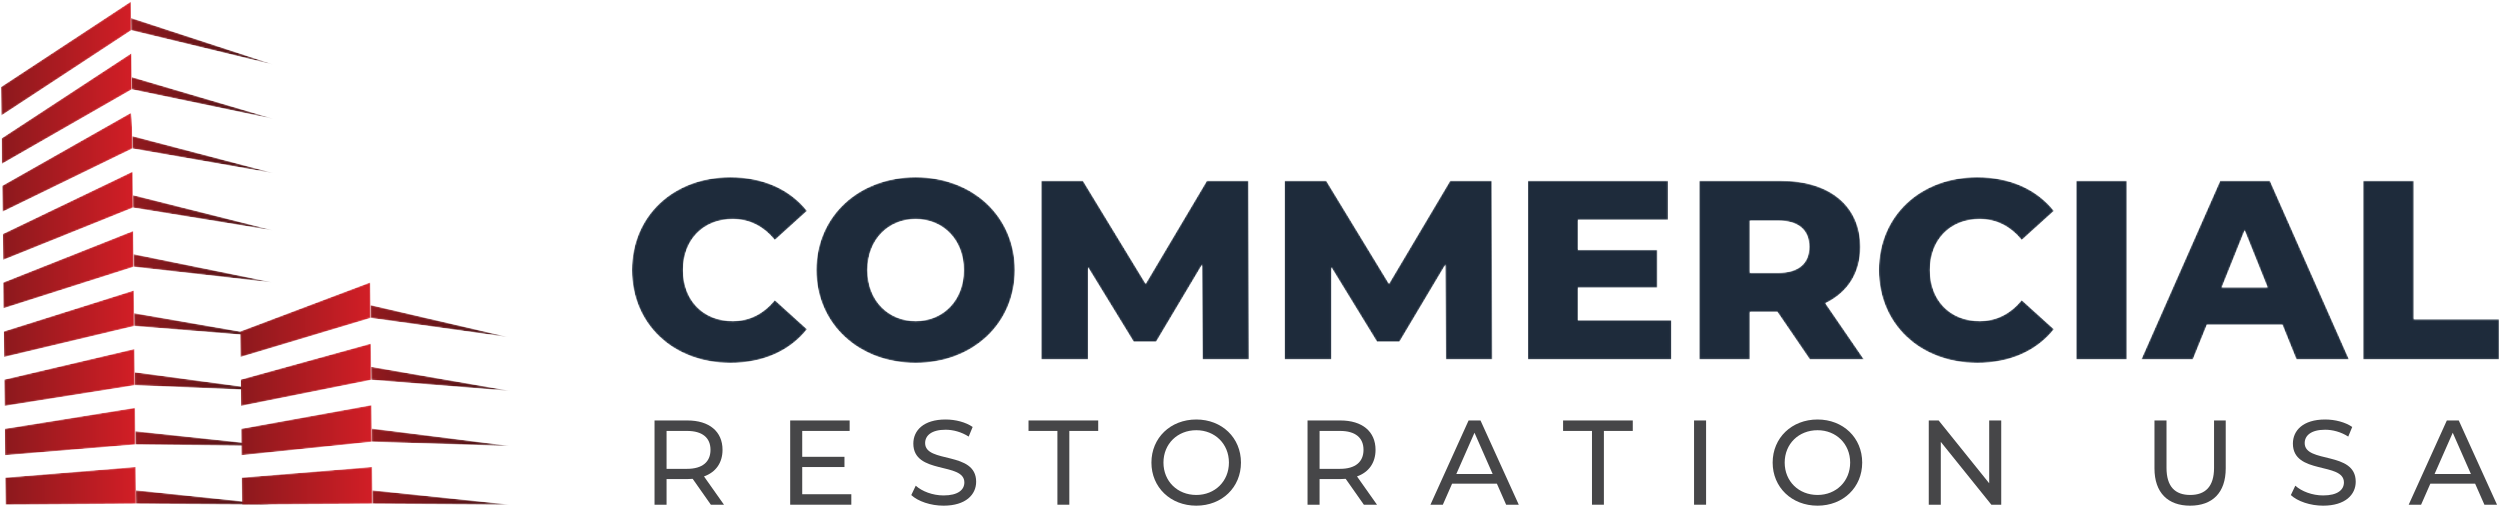
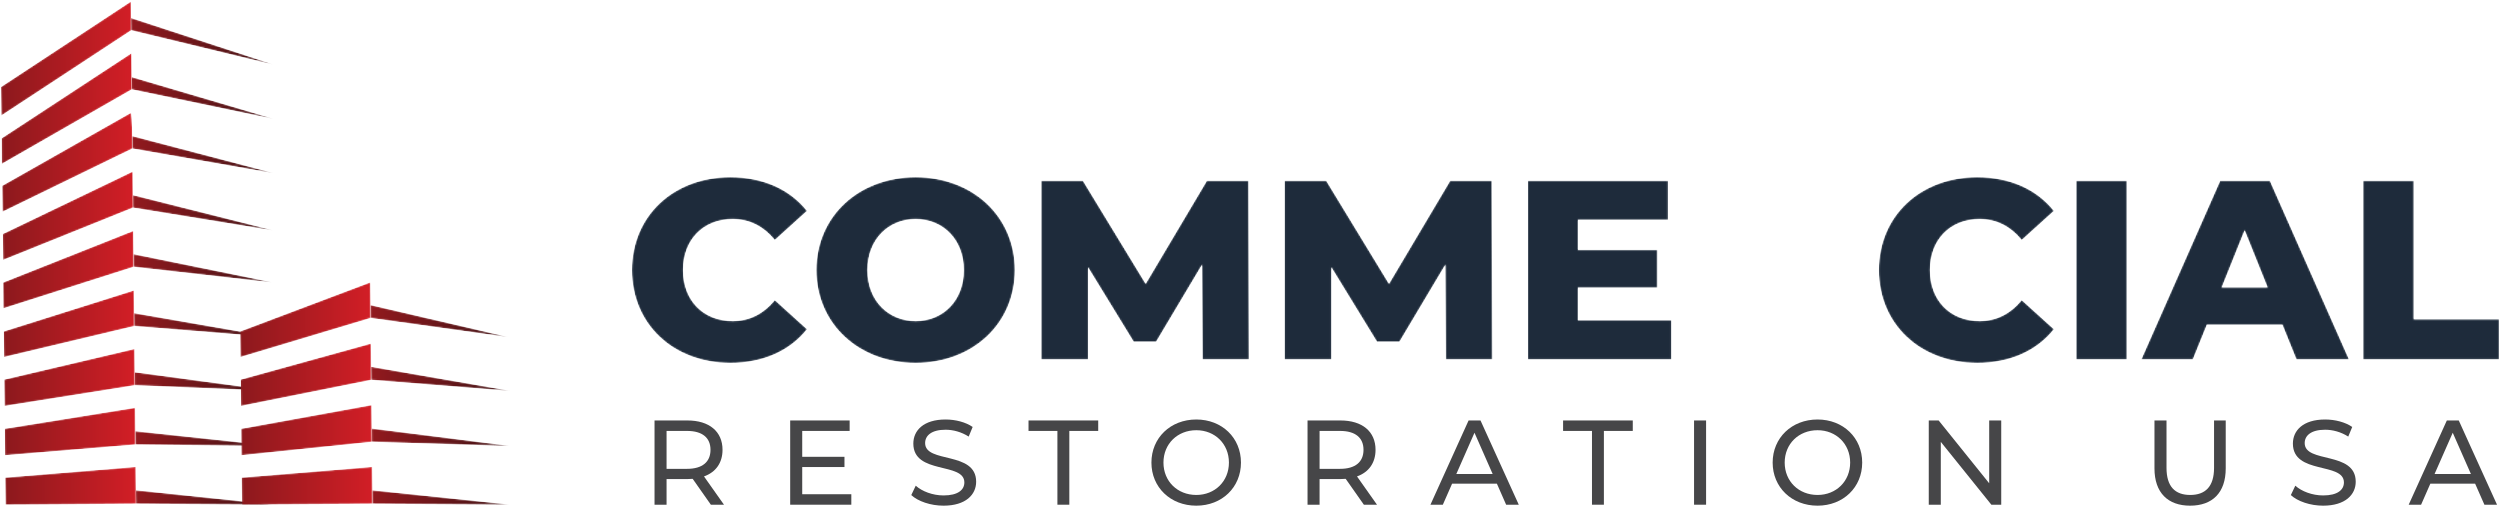
<svg xmlns="http://www.w3.org/2000/svg" xmlns:xlink="http://www.w3.org/1999/xlink" width="1656px" height="336px" viewBox="0 0 1656 336" version="1.1">
  <title>crusa-logo</title>
  <defs>
    <path d="M0.113,61.511 C0.113,97.495 27.653,123.004 65.156,123.004 C86.949,123.004 104.521,115.065 116.008,100.705 L94.721,81.445 C87.289,90.399 78.165,95.299 66.848,95.299 C47.417,95.299 33.903,81.784 33.903,61.511 C33.903,41.237 47.417,27.721 66.848,27.721 C78.165,27.721 87.289,32.621 94.721,41.575 L116.008,22.316 C104.521,7.955 86.949,0.015 65.156,0.015 C27.653,0.015 0.113,25.525 0.113,61.511 Z" id="path-1" />
    <linearGradient x1="50.001%" y1="-154.734%" x2="50.001%" y2="181.951%" id="linearGradient-3">
      <stop stop-color="#1E2B3B" offset="0%" />
      <stop stop-color="#1E2B3B" offset="100%" />
    </linearGradient>
    <path d="M97.775,61.511 C97.775,81.952 83.751,95.299 65.843,95.299 C47.936,95.299 33.912,81.952 33.912,61.511 C33.912,41.068 47.936,27.721 65.843,27.721 C83.751,27.721 97.775,41.068 97.775,61.511 Z M0.124,61.511 C0.124,96.987 28,123.004 65.843,123.004 C103.687,123.004 131.56,96.987 131.56,61.511 C131.56,26.033 103.687,0.015 65.843,0.015 C28,0.015 0.124,26.033 0.124,61.511 Z" id="path-4" />
    <linearGradient x1="49.999%" y1="-154.734%" x2="49.999%" y2="181.951%" id="linearGradient-6">
      <stop stop-color="#1E2B3B" offset="0%" />
      <stop stop-color="#1E2B3B" offset="100%" />
    </linearGradient>
    <polygon id="path-7" points="106.833 0.113 106.496 62.791 76.085 11.771 61.219 11.771 30.98 61.101 30.98 0.113 0.063 0.113 0.063 118.372 27.6 118.372 69.159 50.12 109.705 118.372 137.241 118.372 137.579 0.113" />
    <linearGradient x1="50%" y1="-162.924%" x2="50%" y2="187.229%" id="linearGradient-9">
      <stop stop-color="#1E2B3B" offset="0%" />
      <stop stop-color="#1E2B3B" offset="100%" />
    </linearGradient>
    <polygon id="path-10" points="106.803 0.113 106.463 62.791 76.055 11.771 61.188 11.771 30.948 61.101 30.948 0.113 0.032 0.113 0.032 118.372 27.568 118.372 69.128 50.12 109.675 118.372 137.211 118.372 137.551 0.113" />
    <linearGradient x1="50%" y1="-162.924%" x2="50%" y2="187.229%" id="linearGradient-12">
      <stop stop-color="#1E2B3B" offset="0%" />
      <stop stop-color="#1E2B3B" offset="100%" />
    </linearGradient>
    <polygon id="path-13" points="94.945 25.961 94.945 0.113 0.001 0.113 0.001 118.372 92.748 118.372 92.748 92.524 33.112 92.524 33.112 72.589 85.653 72.589 85.653 47.587 33.112 47.587 33.112 25.961" />
    <linearGradient x1="50%" y1="-162.924%" x2="50%" y2="187.229%" id="linearGradient-15">
      <stop stop-color="#1E2B3B" offset="0%" />
      <stop stop-color="#1E2B3B" offset="100%" />
    </linearGradient>
-     <path d="M52.095,92.017 L33.513,92.017 L33.513,57.384 L52.095,57.384 C65.951,57.384 72.876,63.804 72.876,74.616 C72.876,85.597 65.951,92.017 52.095,92.017 Z M51.759,31.536 L33.513,31.536 L33.513,0.113 L0.063,0.113 L0.063,118.372 L54.124,118.372 C86.387,118.372 106.667,101.647 106.667,74.616 C106.667,57.216 98.213,44.377 83.52,37.28 L109.027,0.113 L73.213,0.113 L51.759,31.536 Z" id="path-16" />
    <linearGradient x1="50.001%" y1="-162.924%" x2="50.001%" y2="187.229%" id="linearGradient-18">
      <stop stop-color="#1E2B3B" offset="0%" />
      <stop stop-color="#1E2B3B" offset="100%" />
    </linearGradient>
    <path d="M0.067,61.511 C0.067,97.495 27.6,123.004 65.107,123.004 C86.893,123.004 104.467,115.065 115.96,100.705 L94.667,81.445 C87.24,90.399 78.107,95.299 66.8,95.299 C47.36,95.299 33.853,81.784 33.853,61.511 C33.853,41.237 47.36,27.721 66.8,27.721 C78.107,27.721 87.24,32.621 94.667,41.575 L115.96,22.316 C104.467,7.955 86.893,0.015 65.107,0.015 C27.6,0.015 0.067,25.525 0.067,61.511 L0.067,61.511 Z" id="path-19" />
    <linearGradient x1="50%" y1="-154.734%" x2="50%" y2="181.951%" id="linearGradient-21">
      <stop stop-color="#1E2B3B" offset="0%" />
      <stop stop-color="#1E2B3B" offset="100%" />
    </linearGradient>
    <polygon id="path-22" points="0.027 118.372 33.467 118.372 33.467 0.113 0.027 0.113" />
    <linearGradient x1="50%" y1="-162.924%" x2="50%" y2="187.229%" id="linearGradient-24">
      <stop stop-color="#1E2B3B" offset="0%" />
      <stop stop-color="#1E2B3B" offset="100%" />
    </linearGradient>
    <path d="M83.653,47.755 L68.453,85.597 L53.253,47.755 L83.653,47.755 Z M93.453,23.091 L43.453,23.091 L34.16,0.113 L0.04,0.113 L52.24,118.372 L85.173,118.372 L137.547,0.113 L102.747,0.113 L93.453,23.091 Z" id="path-25" />
    <linearGradient x1="49.995%" y1="-162.924%" x2="49.995%" y2="187.229%" id="linearGradient-27">
      <stop stop-color="#1E2B3B" offset="0%" />
      <stop stop-color="#1E2B3B" offset="100%" />
    </linearGradient>
    <polygon id="path-28" points="0.08 118.372 33.533 118.372 33.533 26.637 89.96 26.637 89.96 0.113 0.08 0.113" />
    <linearGradient x1="49.993%" y1="-162.924%" x2="49.993%" y2="187.229%" id="linearGradient-30">
      <stop stop-color="#1E2B3B" offset="0%" />
      <stop stop-color="#1E2B3B" offset="100%" />
    </linearGradient>
    <path d="M86.229,56.477 C84.444,55.299 79.839,52.283 73.628,48.195 C72.681,47.569 71.681,46.927 70.664,46.248 C69.111,45.231 67.504,44.177 65.827,43.071 C64.701,42.339 63.559,41.589 62.399,40.821 C60.649,39.679 58.847,38.501 57.027,37.287 C42.96,28.057 26.823,17.473 15.361,9.939 C14.361,9.279 13.397,8.653 12.469,8.047 C5.097,3.209 0.277,0.049 0.277,0.049 L0.046,18.936 L86.033,75.488 L86.229,56.477 Z" id="path-31" />
    <linearGradient x1="-0%" y1="50.001%" x2="100.001%" y2="50.001%" id="linearGradient-33">
      <stop stop-color="#8C191D" offset="0%" />
      <stop stop-color="#D21E26" offset="100%" />
    </linearGradient>
    <polygon id="path-34" points="86.24 49.347 0.181 0.025 0.092 16.948 85.991 73.251 86.152 57.469" />
    <linearGradient x1="1.75955311e-14%" y1="49.999%" x2="100%" y2="49.999%" id="linearGradient-36">
      <stop stop-color="#8C191D" offset="0%" />
      <stop stop-color="#D21E26" offset="100%" />
    </linearGradient>
    <path d="M86.233,41.899 C84.912,41.255 81.895,39.792 77.755,37.792 C55.44,26.937 0.281,0.055 0.281,0.055 L0.067,17.245 L85.34,65.568 L85.34,65.532 C85.948,61.248 86.144,51.072 86.197,44.879 L86.216,43.557 L86.233,41.899 Z" id="path-37" />
    <linearGradient x1="-1.75917737e-14%" y1="50.001%" x2="100%" y2="50.001%" id="linearGradient-39">
      <stop stop-color="#8C191D" offset="0%" />
      <stop stop-color="#D21E26" offset="100%" />
    </linearGradient>
    <path d="M86.244,34.733 C85.691,34.519 84.887,34.18 83.833,33.768 C83.316,33.555 82.727,33.323 82.103,33.072 C81.139,32.68 80.068,32.252 78.889,31.787 C59.645,24.04 12.269,4.957 2.148,0.888 C0.916,0.388 0.237,0.12 0.237,0.12 L0.059,17.292 C0.059,17.292 50.863,41.676 76.033,53.797 C76.944,54.243 77.819,54.655 78.675,55.065 L80.977,56.172 L81.175,56.261 L83.244,57.279 C84.28,57.761 85.191,58.207 85.995,58.6 L86.244,34.733 Z" id="path-40" />
    <linearGradient x1="0%" y1="50%" x2="99.999%" y2="50%" id="linearGradient-42">
      <stop stop-color="#8C191D" offset="0%" />
      <stop stop-color="#D21E26" offset="100%" />
    </linearGradient>
    <polygon id="path-43" points="86.388 27.549 0.149 0.06 0.007 17.141 0.577 17.375 1.809 17.856 86.137 51.309" />
    <linearGradient x1="-1.75480563e-14%" y1="49.999%" x2="100%" y2="49.999%" id="linearGradient-45">
      <stop stop-color="#8C191D" offset="0%" />
      <stop stop-color="#D21E26" offset="100%" />
    </linearGradient>
    <polygon id="path-46" points="86.399 20.58 0.196 0.068 0 16.992 0.624 17.188 86.148 44.143 86.309 29.076" />
    <linearGradient x1="0%" y1="50%" x2="100%" y2="50%" id="linearGradient-48">
      <stop stop-color="#8C191D" offset="0%" />
      <stop stop-color="#D21E26" offset="100%" />
    </linearGradient>
    <polygon id="path-49" points="0.281 0.053 0.08 17.495 86.291 37.787 86.523 13.759" />
    <linearGradient x1="0%" y1="50%" x2="100%" y2="50%" id="linearGradient-51">
      <stop stop-color="#8C191D" offset="0%" />
      <stop stop-color="#D21E26" offset="100%" />
    </linearGradient>
    <polygon id="path-52" points="86.535 7.173 0.172 0.069 0.029 17.58 86.285 31.485" />
    <linearGradient x1="1.75229023e-14%" y1="50%" x2="100.001%" y2="50%" id="linearGradient-54">
      <stop stop-color="#8C191D" offset="0%" />
      <stop stop-color="#D21E26" offset="100%" />
    </linearGradient>
    <polygon id="path-55" points="86.679 0.585 38.839 0.245 26.932 0.157 26.896 0.157 0.28 0.015 0.172 9.208 0.065 17.901 86.429 24.969 86.589 9.475" />
    <linearGradient x1="-1.75010526e-14%" y1="50%" x2="100%" y2="50%" id="linearGradient-57">
      <stop stop-color="#8C191D" offset="0%" />
      <stop stop-color="#D21E26" offset="100%" />
    </linearGradient>
    <polygon id="path-58" points="91.311 0.112 0.145 0.719 0.056 9.608" />
    <linearGradient x1="3.32218517e-14%" y1="50%" x2="100%" y2="50%" id="linearGradient-60">
      <stop stop-color="#92191E" offset="0%" />
      <stop stop-color="#401416" offset="100%" />
    </linearGradient>
    <polygon id="path-61" points="91.711 0.041 0.152 1.04 0.135 1.04 0.041 9.815" />
    <linearGradient x1="3.30715725e-14%" y1="49.986%" x2="100%" y2="49.986%" id="linearGradient-63">
      <stop stop-color="#92191E" offset="0%" />
      <stop stop-color="#401416" offset="100%" />
    </linearGradient>
    <polygon id="path-64" points="92.111 0.013 0.143 3.76 0.124 3.76 0.052 12.348" />
    <linearGradient x1="0.001%" y1="49.995%" x2="100.001%" y2="49.995%" id="linearGradient-66">
      <stop stop-color="#92191E" offset="0%" />
      <stop stop-color="#401416" offset="100%" />
    </linearGradient>
    <polygon id="path-67" points="91.208 0.043 0.149 7.38 0.132 7.38 0.043 15.876" />
    <linearGradient x1="3.3254406e-14%" y1="50.004%" x2="100%" y2="50.004%" id="linearGradient-69">
      <stop stop-color="#92191E" offset="0%" />
      <stop stop-color="#401416" offset="100%" />
    </linearGradient>
    <polygon id="path-70" points="92.348 0.093 0.255 10.483 0.004 34.243 0.023 34.243 0.183 18.837" />
    <linearGradient x1="0%" y1="50%" x2="99.999%" y2="50%" id="linearGradient-72">
      <stop stop-color="#92191E" offset="0%" />
      <stop stop-color="#401416" offset="100%" />
    </linearGradient>
    <polygon id="path-73" points="93.452 0.111 0.395 15.267 0.377 15.267 0.128 39.133 0.145 39.133 0.305 23.549" />
    <linearGradient x1="-0.001%" y1="49.998%" x2="100%" y2="49.998%" id="linearGradient-75">
      <stop stop-color="#92191E" offset="0%" />
      <stop stop-color="#401416" offset="100%" />
    </linearGradient>
    <polygon id="path-76" points="93.711 0.079 0.119 16.432 0.1 16.432 0.029 24.643" />
    <linearGradient x1="-0.001%" y1="50.003%" x2="99.999%" y2="50.003%" id="linearGradient-78">
      <stop stop-color="#92191E" offset="0%" />
      <stop stop-color="#401416" offset="100%" />
    </linearGradient>
    <polygon id="path-79" points="94.111 0.013 0.107 19.613 0.019 27.736" />
    <linearGradient x1="3.22200507e-14%" y1="50%" x2="100.001%" y2="50%" id="linearGradient-81">
      <stop stop-color="#92191E" offset="0%" />
      <stop stop-color="#401416" offset="100%" />
    </linearGradient>
    <polygon id="path-82" points="94.644 0.081 0.248 22.895 0.229 22.877 0.033 41.888 0.159 30.981" />
    <linearGradient x1="3.20434166e-14%" y1="50.002%" x2="100%" y2="50.002%" id="linearGradient-84">
      <stop stop-color="#92191E" offset="0%" />
      <stop stop-color="#401416" offset="100%" />
    </linearGradient>
    <polygon id="path-85" points="86.748 0.583 0.348 0.016 0.132 17.895 86.499 24.968 86.659 9.472" />
    <linearGradient x1="-7.00020552e-14%" y1="50%" x2="100%" y2="50%" id="linearGradient-87">
      <stop stop-color="#8C191D" offset="0%" />
      <stop stop-color="#D21E26" offset="100%" />
    </linearGradient>
    <polygon id="path-88" points="0.24 0.071 0.097 17.575 86.355 33.269 86.604 8.956" />
    <linearGradient x1="0%" y1="49.998%" x2="100.001%" y2="49.998%" id="linearGradient-90">
      <stop stop-color="#8C191D" offset="0%" />
      <stop stop-color="#D21E26" offset="100%" />
    </linearGradient>
    <polygon id="path-91" points="0.22 0.053 0.017 17.495 86.228 41.356 86.46 17.329" />
    <linearGradient x1="0%" y1="50.002%" x2="100%" y2="50.002%" id="linearGradient-93">
      <stop stop-color="#8C191D" offset="0%" />
      <stop stop-color="#D21E26" offset="100%" />
    </linearGradient>
    <polygon id="path-94" points="0.273 0.073 0.072 16.989 86.217 49.496 86.379 34.429 86.467 25.932" />
    <linearGradient x1="0%" y1="49.999%" x2="100%" y2="49.999%" id="linearGradient-96">
      <stop stop-color="#8C191D" offset="0%" />
      <stop stop-color="#D21E26" offset="100%" />
    </linearGradient>
    <polygon id="path-97" points="91.369 0.112 0.215 0.716 0.125 9.605" />
    <linearGradient x1="0%" y1="50%" x2="100%" y2="50%" id="linearGradient-99">
      <stop stop-color="#92191E" offset="0%" />
      <stop stop-color="#401416" offset="100%" />
    </linearGradient>
    <polygon id="path-100" points="91.769 0.041 0.204 2.823 0.116 11.587" />
    <linearGradient x1="0%" y1="49.994%" x2="100%" y2="49.994%" id="linearGradient-102">
      <stop stop-color="#92191E" offset="0%" />
      <stop stop-color="#401416" offset="100%" />
    </linearGradient>
    <polygon id="path-103" points="92.169 0.013 0.193 7.329 0.099 15.965" />
    <linearGradient x1="0%" y1="50%" x2="100.001%" y2="50%" id="linearGradient-105">
      <stop stop-color="#92191E" offset="0%" />
      <stop stop-color="#401416" offset="100%" />
    </linearGradient>
    <polygon id="path-106" points="91.284 0.043 0.2 12.732 0.112 21.229" />
    <linearGradient x1="0%" y1="50%" x2="100.001%" y2="50%" id="linearGradient-108">
      <stop stop-color="#92191E" offset="0%" />
      <stop stop-color="#401416" offset="100%" />
    </linearGradient>
  </defs>
  <g id="Page-1" stroke="none" stroke-width="1" fill="none" fill-rule="evenodd">
    <g id="crusa-logo">
      <g id="g772" transform="translate(828, 168) scale(-1, 1) rotate(-180) translate(-828, -168) translate(-0, 0)">
        <g id="g774" transform="translate(0.667, 0.933)">
          <path d="M469.967,37.101 C469.967,45.075 464.624,49.619 454.42,49.619 L440.867,49.619 L440.867,24.507 L454.42,24.507 C464.624,24.507 469.967,29.131 469.967,37.101 Z M470.204,0.749 L458.165,17.889 C457.051,17.811 455.855,17.731 454.66,17.731 L440.867,17.731 L440.867,0.749 L432.895,0.749 L432.895,56.553 L454.66,56.553 C469.168,56.553 477.936,49.22 477.936,37.101 C477.936,28.492 473.472,22.275 465.66,19.484 L478.895,0.749 L470.204,0.749" id="path776" fill="#464648" fill-rule="nonzero" />
          <polyline id="path778" fill="#464648" fill-rule="nonzero" points="563.251 7.685 563.251 0.749 522.753 0.749 522.753 56.553 562.136 56.553 562.136 49.619 530.725 49.619 530.725 32.48 558.708 32.48 558.708 25.703 530.725 25.703 530.725 7.685 563.251 7.685" />
          <path d="M602.965,7.127 L605.915,13.347 C610.063,9.599 617.157,6.888 624.331,6.888 C633.976,6.888 638.124,10.635 638.124,15.497 C638.124,29.131 604.323,20.52 604.323,41.248 C604.323,49.857 611.017,57.192 625.685,57.192 C632.224,57.192 639,55.439 643.624,52.251 L640.992,45.872 C636.129,48.981 630.629,50.416 625.685,50.416 C616.2,50.416 612.135,46.429 612.135,41.567 C612.135,27.935 645.936,36.464 645.936,15.977 C645.936,7.445 639.079,0.111 624.331,0.111 C615.803,0.111 607.431,2.983 602.965,7.127" id="path780" fill="#464648" fill-rule="nonzero" />
          <polyline id="path782" fill="#464648" fill-rule="nonzero" points="699.76 49.619 680.628 49.619 680.628 56.553 726.787 56.553 726.787 49.619 707.653 49.619 707.653 0.749 699.76 0.749 699.76 49.619" />
          <path d="M813.375,28.652 C813.375,41.009 804.127,50.096 791.771,50.096 C779.255,50.096 770.007,41.009 770.007,28.652 C770.007,16.296 779.255,7.207 791.771,7.207 C804.127,7.207 813.375,16.296 813.375,28.652 Z M762.035,28.652 C762.035,44.995 774.632,57.192 791.771,57.192 C808.751,57.192 821.347,45.075 821.347,28.652 C821.347,12.229 808.751,0.111 791.771,0.111 C774.632,0.111 762.035,12.309 762.035,28.652" id="path784" fill="#464648" fill-rule="nonzero" />
          <path d="M902.52,37.101 C902.52,45.075 897.179,49.619 886.973,49.619 L873.42,49.619 L873.42,24.507 L886.973,24.507 C897.179,24.507 902.52,29.131 902.52,37.101 Z M902.757,0.749 L890.72,17.889 C889.604,17.811 888.408,17.731 887.213,17.731 L873.42,17.731 L873.42,0.749 L865.448,0.749 L865.448,56.553 L887.213,56.553 C901.721,56.553 910.491,49.22 910.491,37.101 C910.491,28.492 906.027,22.275 898.213,19.484 L911.449,0.749 L902.757,0.749" id="path786" fill="#464648" fill-rule="nonzero" />
          <path d="M988.073,21.079 L976.033,48.424 L963.997,21.079 L988.073,21.079 Z M990.863,14.701 L961.207,14.701 L955.069,0.749 L946.857,0.749 L972.129,56.553 L980.021,56.553 L1005.371,0.749 L997.001,0.749 L990.863,14.701" id="path788" fill="#464648" fill-rule="nonzero" />
          <polyline id="path790" fill="#464648" fill-rule="nonzero" points="1053.857 49.619 1034.724 49.619 1034.724 56.553 1080.883 56.553 1080.883 49.619 1061.749 49.619 1061.749 0.749 1053.857 0.749 1053.857 49.619" />
          <polyline id="path792" fill="#464648" fill-rule="nonzero" points="1121.472 56.553 1129.444 56.553 1129.444 0.749 1121.472 0.749 1121.472 56.553" />
          <path d="M1224.88,28.652 C1224.88,41.009 1215.627,50.096 1203.28,50.096 C1190.757,50.096 1181.511,41.009 1181.511,28.652 C1181.511,16.296 1190.757,7.207 1203.28,7.207 C1215.627,7.207 1224.88,16.296 1224.88,28.652 Z M1173.539,28.652 C1173.539,44.995 1186.136,57.192 1203.28,57.192 C1220.253,57.192 1232.853,45.075 1232.853,28.652 C1232.853,12.229 1220.253,0.111 1203.28,0.111 C1186.136,0.111 1173.539,12.309 1173.539,28.652" id="path794" fill="#464648" fill-rule="nonzero" />
          <polyline id="path796" fill="#464648" fill-rule="nonzero" points="1324.947 56.553 1324.947 0.749 1318.413 0.749 1284.92 42.365 1284.92 0.749 1276.947 0.749 1276.947 56.553 1283.493 56.553 1316.973 14.94 1316.973 56.553 1324.947 56.553" />
          <path d="M1426.453,24.825 L1426.453,56.553 L1434.427,56.553 L1434.427,25.145 C1434.427,12.788 1440.08,7.207 1450.133,7.207 C1460.173,7.207 1465.92,12.788 1465.92,25.145 L1465.92,56.553 L1473.653,56.553 L1473.653,24.825 C1473.653,8.643 1464.8,0.111 1450.053,0.111 C1435.387,0.111 1426.453,8.643 1426.453,24.825" id="path798" fill="#464648" fill-rule="nonzero" />
          <path d="M1516.787,7.127 L1519.747,13.347 C1523.88,9.599 1530.987,6.888 1538.16,6.888 C1547.8,6.888 1551.947,10.635 1551.947,15.497 C1551.947,29.131 1518.147,20.52 1518.147,41.248 C1518.147,49.857 1524.84,57.192 1539.507,57.192 C1546.053,57.192 1552.827,55.439 1557.453,52.251 L1554.813,45.872 C1549.96,48.981 1544.453,50.416 1539.507,50.416 C1530.027,50.416 1525.96,46.429 1525.96,41.567 C1525.96,27.935 1559.76,36.464 1559.76,15.977 C1559.76,7.445 1552.907,0.111 1538.16,0.111 C1529.627,0.111 1521.253,2.983 1516.787,7.127" id="path800" fill="#464648" fill-rule="nonzero" />
          <path d="M1636.067,21.079 L1624.027,48.424 L1611.987,21.079 L1636.067,21.079 Z M1638.853,14.701 L1609.2,14.701 L1603.067,0.749 L1594.853,0.749 L1620.12,56.553 L1628.013,56.553 L1653.36,0.749 L1645,0.749 L1638.853,14.701" id="path802" fill="#464648" fill-rule="nonzero" />
          <g id="g804" transform="translate(417.867, 94.667)">
            <g id="g806-Clipped">
              <mask id="mask-2" fill="white">
                <use xlink:href="#path-1" />
              </mask>
              <g id="path808" />
              <g id="g806" mask="url(#mask-2)" fill="url(#linearGradient-3)" fill-rule="nonzero">
                <path d="M0.113,61.511 C0.113,97.495 27.653,123.004 65.156,123.004 C86.949,123.004 104.521,115.065 116.008,100.705 L94.721,81.445 C87.289,90.399 78.165,95.299 66.848,95.299 C47.417,95.299 33.903,81.784 33.903,61.511 C33.903,41.237 47.417,27.721 66.848,27.721 C78.165,27.721 87.289,32.621 94.721,41.575 L116.008,22.316 C104.521,7.955 86.949,0.015 65.156,0.015 C27.653,0.015 0.113,25.525 0.113,61.511" id="path818" />
              </g>
            </g>
          </g>
          <g id="g820" transform="translate(540, 94.667)">
            <g id="g822-Clipped">
              <mask id="mask-5" fill="white">
                <use xlink:href="#path-4" />
              </mask>
              <g id="path824" />
              <g id="g822" mask="url(#mask-5)" fill="url(#linearGradient-6)" fill-rule="nonzero">
                <path d="M97.775,61.511 C97.775,81.952 83.751,95.299 65.843,95.299 C47.936,95.299 33.912,81.952 33.912,61.511 C33.912,41.068 47.936,27.721 65.843,27.721 C83.751,27.721 97.775,41.068 97.775,61.511 Z M0.124,61.511 C0.124,96.987 28,123.004 65.843,123.004 C103.687,123.004 131.56,96.987 131.56,61.511 C131.56,26.033 103.687,0.015 65.843,0.015 C28,0.015 0.124,26.033 0.124,61.511" id="path834" />
              </g>
            </g>
          </g>
          <g id="g836" transform="translate(689.067, 96.933)">
            <g id="g838-Clipped">
              <mask id="mask-8" fill="white">
                <use xlink:href="#path-7" />
              </mask>
              <g id="path840" />
              <g id="g838" mask="url(#mask-8)" fill="url(#linearGradient-9)" fill-rule="nonzero">
                <polyline id="path850" points="106.833 0.113 106.496 62.791 76.085 11.771 61.219 11.771 30.98 61.101 30.98 0.113 0.063 0.113 0.063 118.372 27.6 118.372 69.159 50.12 109.705 118.372 137.241 118.372 137.579 0.113 106.833 0.113" />
              </g>
            </g>
          </g>
          <g id="g852" transform="translate(850.267, 96.933)">
            <g id="g854-Clipped">
              <mask id="mask-11" fill="white">
                <use xlink:href="#path-10" />
              </mask>
              <g id="path856" />
              <g id="g854" mask="url(#mask-11)" fill="url(#linearGradient-12)" fill-rule="nonzero">
                <polyline id="path866" points="106.803 0.113 106.463 62.791 76.055 11.771 61.188 11.771 30.948 61.101 30.948 0.113 0.032 0.113 0.032 118.372 27.568 118.372 69.128 50.12 109.675 118.372 137.211 118.372 137.551 0.113 106.803 0.113" />
              </g>
            </g>
          </g>
          <g id="g868" transform="translate(1011.467, 96.933)">
            <g id="g870-Clipped">
              <mask id="mask-14" fill="white">
                <use xlink:href="#path-13" />
              </mask>
              <g id="path872" />
              <g id="g870" mask="url(#mask-14)" fill="url(#linearGradient-15)" fill-rule="nonzero">
                <polyline id="path882" points="94.945 25.961 94.945 0.113 0.001 0.113 0.001 118.372 92.748 118.372 92.748 92.524 33.112 92.524 33.112 72.589 85.653 72.589 85.653 47.587 33.112 47.587 33.112 25.961 94.945 25.961" />
              </g>
            </g>
          </g>
          <g id="g884" transform="translate(1124.933, 96.933)">
            <g id="g886-Clipped">
              <mask id="mask-17" fill="white">
                <use xlink:href="#path-16" />
              </mask>
              <g id="path888" />
              <g id="g886" mask="url(#mask-17)" fill="url(#linearGradient-18)" fill-rule="nonzero">
                <path d="M52.095,92.017 L33.513,92.017 L33.513,57.384 L52.095,57.384 C65.951,57.384 72.876,63.804 72.876,74.616 C72.876,85.597 65.951,92.017 52.095,92.017 Z M51.759,31.536 L33.513,31.536 L33.513,0.113 L0.063,0.113 L0.063,118.372 L54.124,118.372 C86.387,118.372 106.667,101.647 106.667,74.616 C106.667,57.216 98.213,44.377 83.52,37.28 L109.027,0.113 L73.213,0.113 L51.759,31.536" id="path898" />
              </g>
            </g>
          </g>
          <g id="g900" transform="translate(1243.867, 94.667)">
            <g id="g902-Clipped">
              <mask id="mask-20" fill="white">
                <use xlink:href="#path-19" />
              </mask>
              <g id="path904" />
              <g id="g902" mask="url(#mask-20)" fill="url(#linearGradient-21)" fill-rule="nonzero">
                <path d="M0.067,61.511 C0.067,97.495 27.6,123.004 65.107,123.004 C86.893,123.004 104.467,115.065 115.96,100.705 L94.667,81.445 C87.24,90.399 78.107,95.299 66.8,95.299 C47.36,95.299 33.853,81.784 33.853,61.511 C33.853,41.237 47.36,27.721 66.8,27.721 C78.107,27.721 87.24,32.621 94.667,41.575 L115.96,22.316 C104.467,7.955 86.893,0.015 65.107,0.015 C27.6,0.015 0.067,25.525 0.067,61.511" id="path914" />
              </g>
            </g>
          </g>
          <g id="g916" transform="translate(1374.667, 96.933)">
            <g id="g918-Clipped">
              <mask id="mask-23" fill="white">
                <use xlink:href="#path-22" />
              </mask>
              <g id="path920" />
              <g id="g918" mask="url(#mask-23)" fill="url(#linearGradient-24)" fill-rule="nonzero">
                <polyline id="path930" points="0.027 118.372 33.467 118.372 33.467 0.113 0.027 0.113 0.027 118.372" />
              </g>
            </g>
          </g>
          <g id="g932" transform="translate(1417.733, 96.933)">
            <g id="g934-Clipped">
              <mask id="mask-26" fill="white">
                <use xlink:href="#path-25" />
              </mask>
              <g id="path936" />
              <g id="g934" mask="url(#mask-26)" fill="url(#linearGradient-27)" fill-rule="nonzero">
                <path d="M83.653,47.755 L68.453,85.597 L53.253,47.755 L83.653,47.755 Z M93.453,23.091 L43.453,23.091 L34.16,0.113 L0.04,0.113 L52.24,118.372 L85.173,118.372 L137.547,0.113 L102.747,0.113 L93.453,23.091" id="path946" />
              </g>
            </g>
          </g>
          <g id="g948" transform="translate(1564.667, 96.933)">
            <g id="g950-Clipped">
              <mask id="mask-29" fill="white">
                <use xlink:href="#path-28" />
              </mask>
              <g id="path952" />
              <g id="g950" mask="url(#mask-29)" fill="url(#linearGradient-30)" fill-rule="nonzero">
                <polyline id="path962" points="0.08 118.372 33.533 118.372 33.533 26.637 89.96 26.637 89.96 0.113 0.08 0.113 0.08 118.372" />
              </g>
            </g>
          </g>
          <g id="g964" transform="translate(0, 258.533)">
            <g id="g966-Clipped">
              <mask id="mask-32" fill="white">
                <use xlink:href="#path-31" />
              </mask>
              <g id="path968" />
              <g id="g966" mask="url(#mask-32)" fill="url(#linearGradient-33)" fill-rule="nonzero">
                <path d="M86.229,56.477 C84.444,55.299 79.839,52.283 73.628,48.195 C72.681,47.569 71.681,46.927 70.664,46.248 C69.111,45.231 67.504,44.177 65.827,43.071 C64.701,42.339 63.559,41.589 62.399,40.821 C60.649,39.679 58.847,38.501 57.027,37.287 C42.96,28.057 26.823,17.473 15.361,9.939 C14.361,9.279 13.397,8.653 12.469,8.047 C5.097,3.209 0.277,0.049 0.277,0.049 L0.046,18.936 L86.033,75.488 L86.229,56.477" id="path978" />
              </g>
            </g>
          </g>
          <g id="g980" transform="translate(0.4, 226.533)">
            <g id="g982-Clipped">
              <mask id="mask-35" fill="white">
                <use xlink:href="#path-34" />
              </mask>
              <g id="path984" />
              <g id="g982" mask="url(#mask-35)" fill="url(#linearGradient-36)" fill-rule="nonzero">
                <polyline id="path994" points="86.24 49.347 0.181 0.025 0.092 16.948 85.991 73.251 86.152 57.469 86.24 49.347" />
              </g>
            </g>
          </g>
          <g id="g996" transform="translate(0.8, 194.8)">
            <g id="g998-Clipped">
              <mask id="mask-38" fill="white">
                <use xlink:href="#path-37" />
              </mask>
              <g id="path1000" />
              <g id="g998" mask="url(#mask-38)" fill="url(#linearGradient-39)" fill-rule="nonzero">
                <path d="M86.233,41.899 C84.912,41.255 81.895,39.792 77.755,37.792 C55.44,26.937 0.281,0.055 0.281,0.055 L0.067,17.245 L85.34,65.568 L85.34,65.532 C85.948,61.248 86.144,51.072 86.197,44.879 L86.216,43.557 L86.233,41.899" id="path1010" />
              </g>
            </g>
          </g>
          <g id="g1012" transform="translate(1.2, 162.8)">
            <g id="g1014-Clipped">
              <mask id="mask-41" fill="white">
                <use xlink:href="#path-40" />
              </mask>
              <g id="path1016" />
              <g id="g1014" mask="url(#mask-41)" fill="url(#linearGradient-42)" fill-rule="nonzero">
                <path d="M86.244,34.733 C85.691,34.519 84.887,34.18 83.833,33.768 C83.316,33.555 82.727,33.323 82.103,33.072 C81.139,32.68 80.068,32.252 78.889,31.787 C59.645,24.04 12.269,4.957 2.148,0.888 C0.916,0.388 0.237,0.12 0.237,0.12 L0.059,17.292 C0.059,17.292 50.863,41.676 76.033,53.797 C76.944,54.243 77.819,54.655 78.675,55.065 L80.977,56.172 L81.175,56.261 L83.244,57.279 C84.28,57.761 85.191,58.207 85.995,58.6 L86.244,34.733" id="path1026" />
              </g>
            </g>
          </g>
          <g id="g1028" transform="translate(1.467, 130.8)">
            <g id="g1030-Clipped">
              <mask id="mask-44" fill="white">
                <use xlink:href="#path-43" />
              </mask>
              <g id="path1032" />
              <g id="g1030" mask="url(#mask-44)" fill="url(#linearGradient-45)" fill-rule="nonzero">
                <polyline id="path1042" points="86.388 27.549 0.149 0.06 0.007 17.141 0.577 17.375 1.809 17.856 86.137 51.309 86.388 27.549" />
              </g>
            </g>
          </g>
          <g id="g1044" transform="translate(1.867, 98.533)">
            <g id="g1046-Clipped">
              <mask id="mask-47" fill="white">
                <use xlink:href="#path-46" />
              </mask>
              <g id="path1048" />
              <g id="g1046" mask="url(#mask-47)" fill="url(#linearGradient-48)" fill-rule="nonzero">
                <polyline id="path1058" points="86.399 20.58 0.196 0.068 0 16.992 0.624 17.188 86.148 44.143 86.309 29.076 86.399 20.58" />
              </g>
            </g>
          </g>
          <g id="g1060" transform="translate(2.133, 66.133)">
            <g id="g1062-Clipped">
              <mask id="mask-50" fill="white">
                <use xlink:href="#path-49" />
              </mask>
              <g id="path1064" />
              <g id="g1062" mask="url(#mask-50)" fill="url(#linearGradient-51)" fill-rule="nonzero">
                <polyline id="path1074" points="0.281 0.053 0.08 17.495 86.291 37.787 86.523 13.759 0.281 0.053" />
              </g>
            </g>
          </g>
          <g id="g1076" transform="translate(2.533, 33.467)">
            <g id="g1078-Clipped">
              <mask id="mask-53" fill="white">
                <use xlink:href="#path-52" />
              </mask>
              <g id="path1080" />
              <g id="g1078" mask="url(#mask-53)" fill="url(#linearGradient-54)" fill-rule="nonzero">
                <polyline id="path1090" points="86.535 7.173 0.172 0.069 0.029 17.58 86.285 31.485 86.535 7.173" />
              </g>
            </g>
          </g>
          <g id="g1092" transform="translate(2.8, 0.8)">
            <g id="g1094-Clipped">
              <mask id="mask-56" fill="white">
                <use xlink:href="#path-55" />
              </mask>
              <g id="path1096" />
              <g id="g1094" mask="url(#mask-56)" fill="url(#linearGradient-57)" fill-rule="nonzero">
                <polyline id="path1106" points="86.679 0.585 38.839 0.245 26.932 0.157 26.896 0.157 0.28 0.015 0.172 9.208 0.065 17.901 86.429 24.969 86.589 9.475 86.679 0.585" />
              </g>
            </g>
          </g>
          <g id="g1108" transform="translate(89.333, 0.667)">
            <g id="g1110-Clipped">
              <mask id="mask-59" fill="white">
                <use xlink:href="#path-58" />
              </mask>
              <g id="path1112" />
              <g id="g1110" mask="url(#mask-59)" fill="url(#linearGradient-60)" fill-rule="nonzero">
                <polygon id="path1122" points="91.311 0.112 0.145 0.719 0.056 9.608" />
              </g>
            </g>
          </g>
          <g id="g1124" transform="translate(88.933, 39.6)">
            <g id="g1126-Clipped">
              <mask id="mask-62" fill="white">
                <use xlink:href="#path-61" />
              </mask>
              <g id="path1128" />
              <g id="g1126" mask="url(#mask-62)" fill="url(#linearGradient-63)" fill-rule="nonzero">
                <polyline id="path1138" points="91.711 0.041 0.152 1.04 0.135 1.04 0.041 9.815 91.711 0.041" />
              </g>
            </g>
          </g>
          <g id="g1140" transform="translate(88.533, 76.133)">
            <g id="g1142-Clipped">
              <mask id="mask-65" fill="white">
                <use xlink:href="#path-64" />
              </mask>
              <g id="path1144" />
              <g id="g1142" mask="url(#mask-65)" fill="url(#linearGradient-66)" fill-rule="nonzero">
                <polyline id="path1154" points="92.111 0.013 0.143 3.76 0.124 3.76 0.052 12.348 92.111 0.013" />
              </g>
            </g>
          </g>
          <g id="g1156" transform="translate(88.133, 111.733)">
            <g id="g1158-Clipped">
              <mask id="mask-68" fill="white">
                <use xlink:href="#path-67" />
              </mask>
              <g id="path1160" />
              <g id="g1158" mask="url(#mask-68)" fill="url(#linearGradient-69)" fill-rule="nonzero">
                <polyline id="path1170" points="91.208 0.043 0.149 7.38 0.132 7.38 0.043 15.876 91.208 0.043" />
              </g>
            </g>
          </g>
          <g id="g1172" transform="translate(87.6, 147.867)">
            <g id="g1174-Clipped">
              <mask id="mask-71" fill="white">
                <use xlink:href="#path-70" />
              </mask>
              <g id="path1176" />
              <g id="g1174" mask="url(#mask-71)" fill="url(#linearGradient-72)" fill-rule="nonzero">
                <polyline id="path1186" points="92.348 0.093 0.255 10.483 0.004 34.243 0.023 34.243 0.183 18.837 92.348 0.093" />
              </g>
            </g>
          </g>
          <g id="g1188" transform="translate(87.067, 182.267)">
            <g id="g1190-Clipped">
              <mask id="mask-74" fill="white">
                <use xlink:href="#path-73" />
              </mask>
              <g id="path1192" />
              <g id="g1190" mask="url(#mask-74)" fill="url(#linearGradient-75)" fill-rule="nonzero">
                <polyline id="path1202" points="93.452 0.111 0.395 15.267 0.377 15.267 0.128 39.133 0.145 39.133 0.305 23.549 93.452 0.111" />
              </g>
            </g>
          </g>
          <g id="g1204" transform="translate(86.933, 220.267)">
            <g id="g1206-Clipped">
              <mask id="mask-77" fill="white">
                <use xlink:href="#path-76" />
              </mask>
              <g id="path1208" />
              <g id="g1206" mask="url(#mask-77)" fill="url(#linearGradient-78)" fill-rule="nonzero">
                <polyline id="path1218" points="93.711 0.079 0.119 16.432 0.1 16.432 0.029 24.643 93.711 0.079" />
              </g>
            </g>
          </g>
          <g id="g1220" transform="translate(86.533, 256.267)">
            <g id="g1222-Clipped">
              <mask id="mask-80" fill="white">
                <use xlink:href="#path-79" />
              </mask>
              <g id="path1224" />
              <g id="g1222" mask="url(#mask-80)" fill="url(#linearGradient-81)" fill-rule="nonzero">
                <polygon id="path1234" points="94.111 0.013 0.107 19.613 0.019 27.736" />
              </g>
            </g>
          </g>
          <g id="g1236" transform="translate(86, 292.133)">
            <g id="g1238-Clipped">
              <mask id="mask-83" fill="white">
                <use xlink:href="#path-82" />
              </mask>
              <g id="path1240" />
              <g id="g1238" mask="url(#mask-83)" fill="url(#linearGradient-84)" fill-rule="nonzero">
                <polyline id="path1250" points="94.644 0.081 0.248 22.895 0.229 22.877 0.033 41.888 0.159 30.981 94.644 0.081" />
              </g>
            </g>
          </g>
          <g id="g1252" transform="translate(159.333, 0.8)">
            <g id="g1254-Clipped">
              <mask id="mask-86" fill="white">
                <use xlink:href="#path-85" />
              </mask>
              <g id="path1256" />
              <g id="g1254" mask="url(#mask-86)" fill="url(#linearGradient-87)" fill-rule="nonzero">
                <polyline id="path1266" points="86.748 0.583 0.348 0.016 0.132 17.895 86.499 24.968 86.659 9.472 86.748 0.583" />
              </g>
            </g>
          </g>
          <g id="g1268" transform="translate(159.067, 33.467)">
            <g id="g1270-Clipped">
              <mask id="mask-89" fill="white">
                <use xlink:href="#path-88" />
              </mask>
              <g id="path1272" />
              <g id="g1270" mask="url(#mask-89)" fill="url(#linearGradient-90)" fill-rule="nonzero">
                <polyline id="path1282" points="0.24 0.071 0.097 17.575 86.355 33.269 86.604 8.956 0.24 0.071" />
              </g>
            </g>
          </g>
          <g id="g1284" transform="translate(158.8, 66.133)">
            <g id="g1286-Clipped">
              <mask id="mask-92" fill="white">
                <use xlink:href="#path-91" />
              </mask>
              <g id="path1288" />
              <g id="g1286" mask="url(#mask-92)" fill="url(#linearGradient-93)" fill-rule="nonzero">
                <polyline id="path1298" points="0.22 0.053 0.017 17.495 86.228 41.356 86.46 17.329 0.22 0.053" />
              </g>
            </g>
          </g>
          <g id="g1300" transform="translate(158.4, 98.533)">
            <g id="g1302-Clipped">
              <mask id="mask-95" fill="white">
                <use xlink:href="#path-94" />
              </mask>
              <g id="path1304" />
              <g id="g1302" mask="url(#mask-95)" fill="url(#linearGradient-96)" fill-rule="nonzero">
                <polyline id="path1314" points="0.273 0.073 0.072 16.989 86.217 49.496 86.379 34.429 86.467 25.932 0.273 0.073" />
              </g>
            </g>
          </g>
          <g id="g1316" transform="translate(245.867, 0.667)">
            <g id="g1318-Clipped">
              <mask id="mask-98" fill="white">
                <use xlink:href="#path-97" />
              </mask>
              <g id="path1320" />
              <g id="g1318" mask="url(#mask-98)" fill="url(#linearGradient-99)" fill-rule="nonzero">
                <polygon id="path1330" points="91.369 0.112 0.215 0.716 0.125 9.605" />
              </g>
            </g>
          </g>
          <g id="g1332" transform="translate(245.467, 39.6)">
            <g id="g1334-Clipped">
              <mask id="mask-101" fill="white">
                <use xlink:href="#path-100" />
              </mask>
              <g id="path1336" />
              <g id="g1334" mask="url(#mask-101)" fill="url(#linearGradient-102)" fill-rule="nonzero">
                <polygon id="path1346" points="91.769 0.041 0.204 2.823 0.116 11.587" />
              </g>
            </g>
          </g>
          <g id="g1348" transform="translate(245.067, 76.133)">
            <g id="g1350-Clipped">
              <mask id="mask-104" fill="white">
                <use xlink:href="#path-103" />
              </mask>
              <g id="path1352" />
              <g id="g1350" mask="url(#mask-104)" fill="url(#linearGradient-105)" fill-rule="nonzero">
                <polygon id="path1362" points="92.169 0.013 0.193 7.329 0.099 15.965" />
              </g>
            </g>
          </g>
          <g id="g1364" transform="translate(244.667, 111.733)">
            <g id="g1366-Clipped">
              <mask id="mask-107" fill="white">
                <use xlink:href="#path-106" />
              </mask>
              <g id="path1368" />
              <g id="g1366" mask="url(#mask-107)" fill="url(#linearGradient-108)" fill-rule="nonzero">
                <polygon id="path1378" points="91.284 0.043 0.2 12.732 0.112 21.229" />
              </g>
            </g>
          </g>
        </g>
      </g>
    </g>
  </g>
</svg>